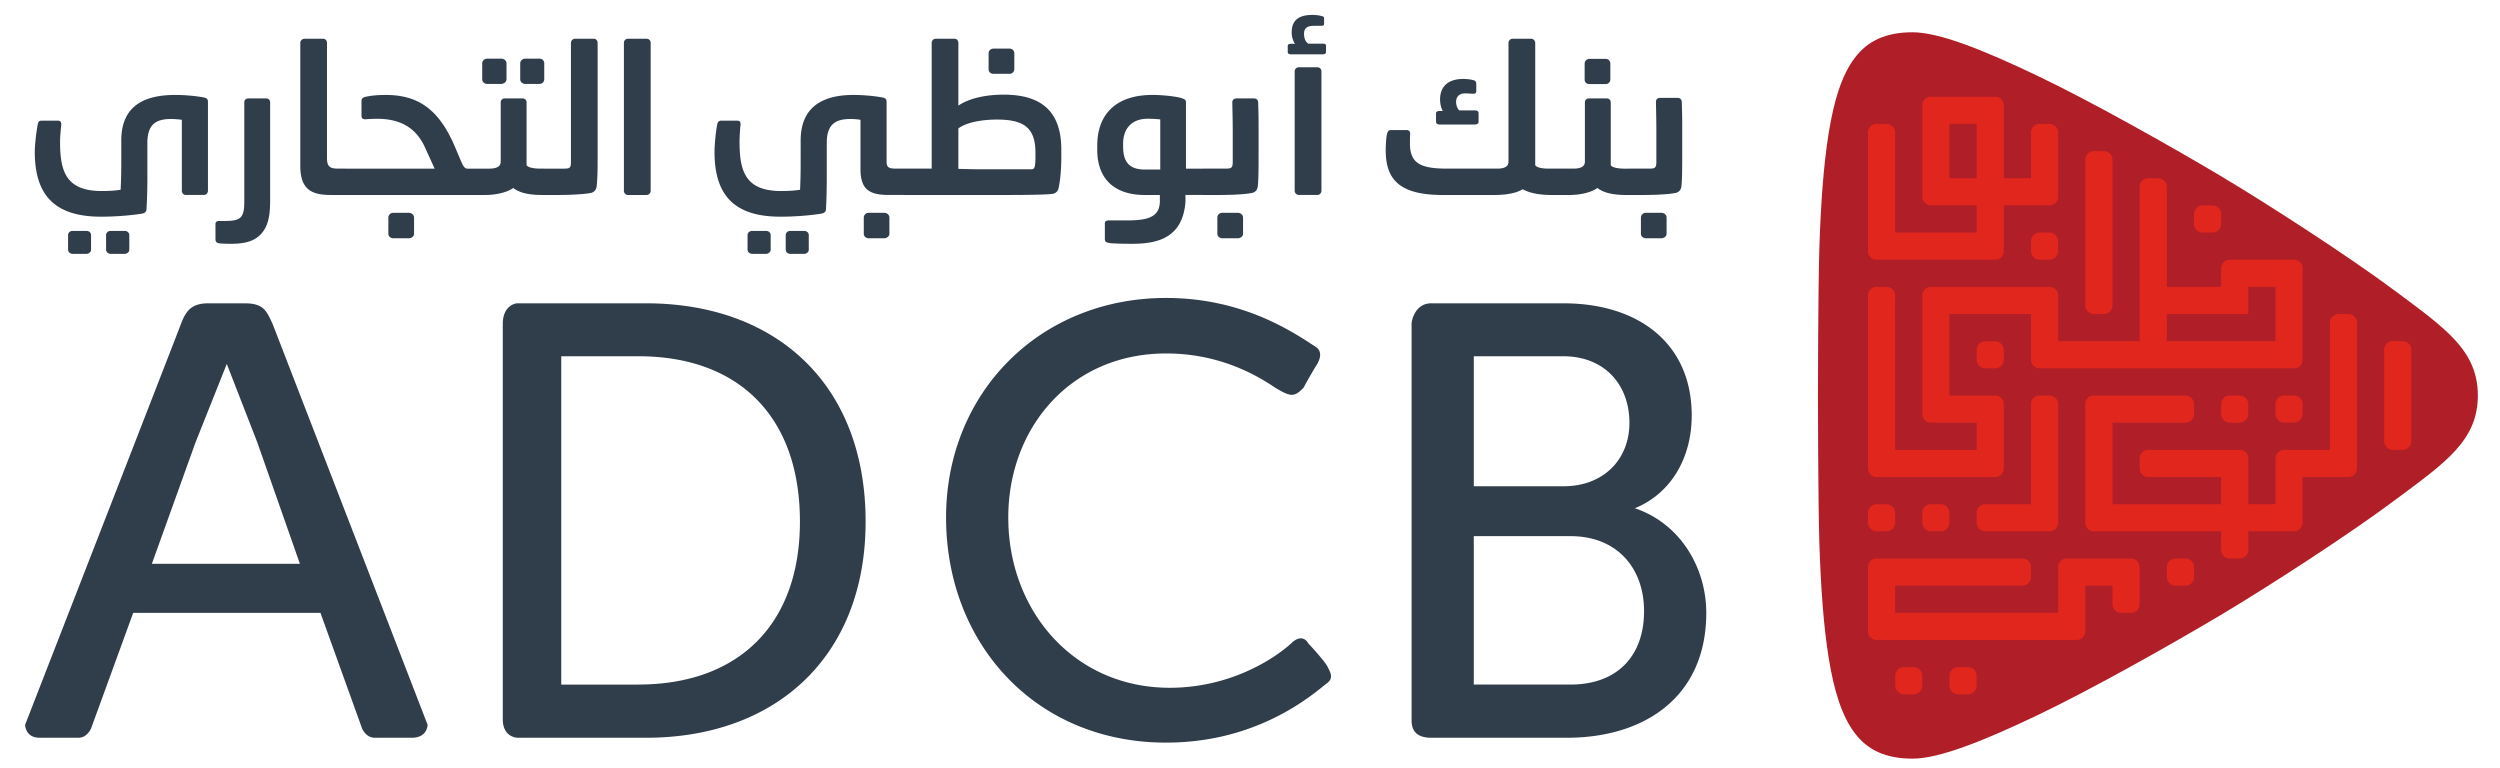
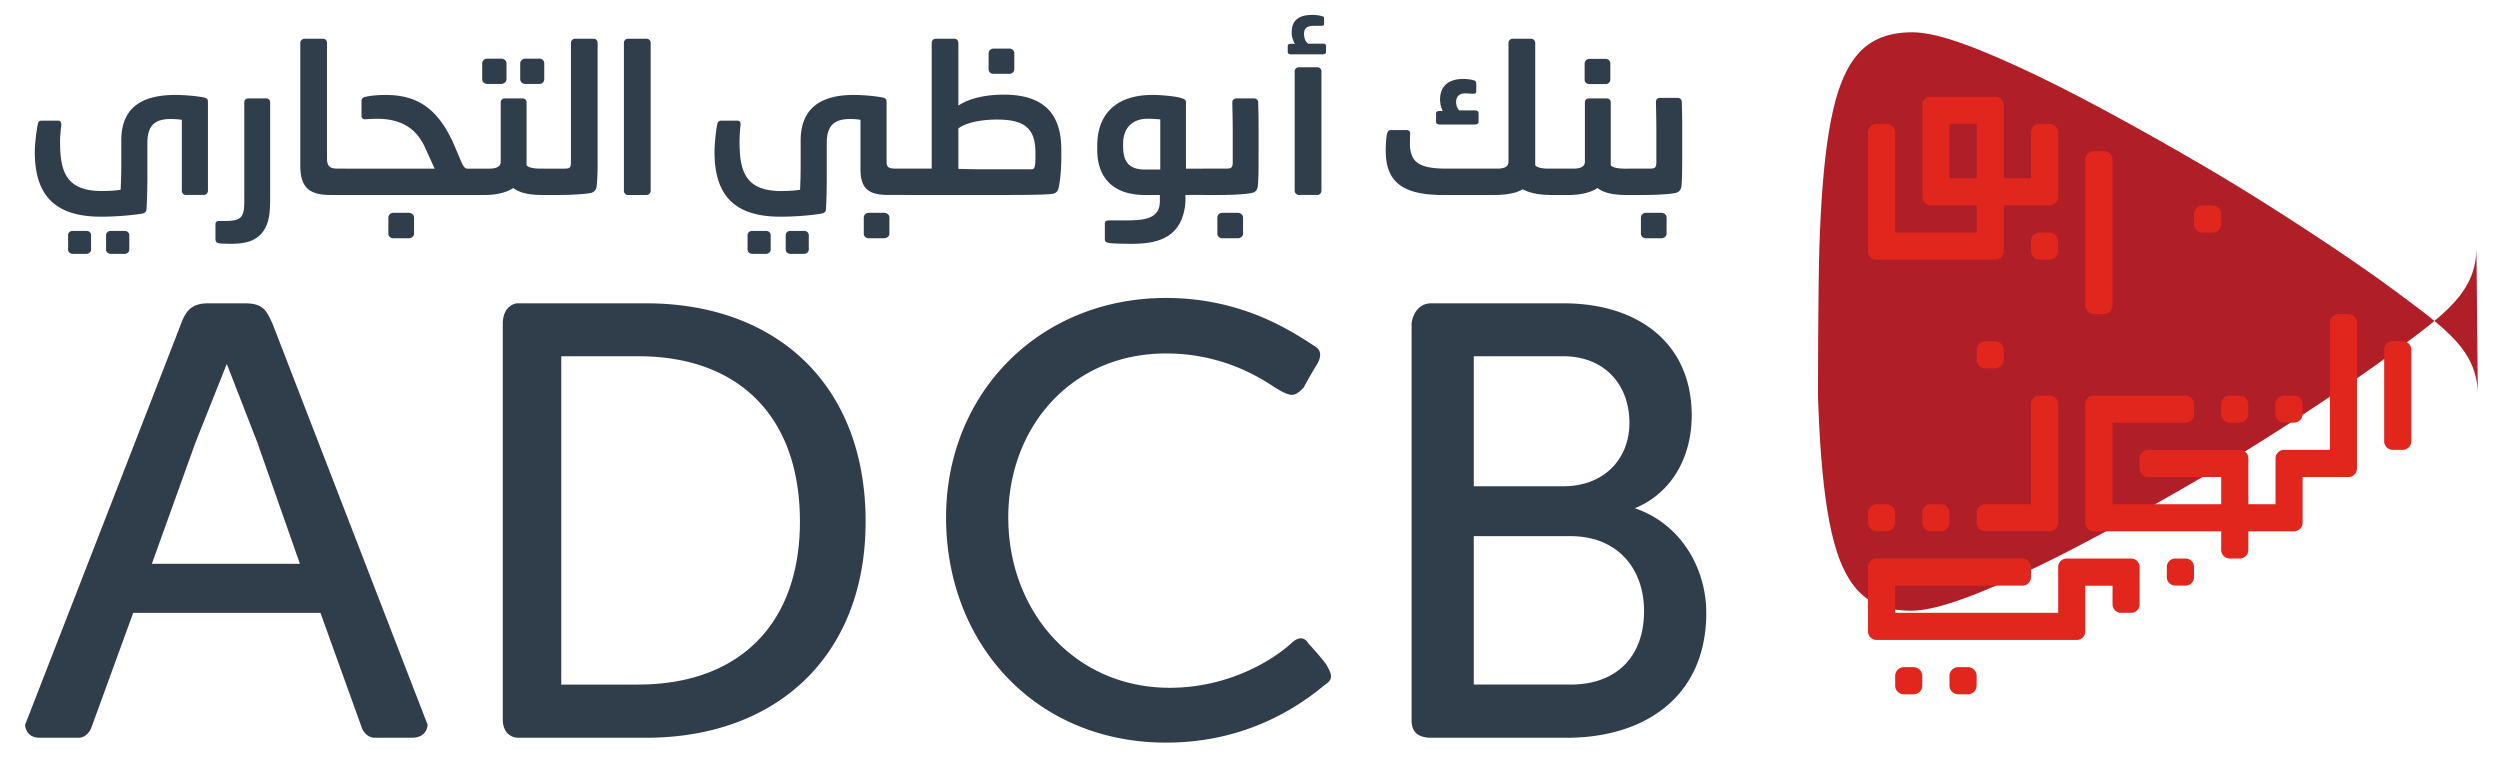
<svg xmlns="http://www.w3.org/2000/svg" width="140" height="43" fill="none">
  <g clip-path="url(#a)">
    <path fill="#303D4A" d="M48.372 12.181c0-.148.125-.264.264-.264h.884c.148 0 .286.116.286.264v.92c0 .125-.138.241-.286.241h-.884c-.139 0-.264-.116-.264-.24v-.92ZM8.504 31.574l2.438-6.78L12.7 20.38l1.716 4.412 2.378 6.78h-8.29Zm6.759-13.44c-.343-.736-.505-1.148-1.564-1.148h-2.031c-.934 0-1.254.412-1.531 1.148-.218.587-8.73 22.454-8.73 22.454s0 .726.819.726H4.4c.481 0 .699-.518.699-.518l2.36-6.475h10.487l2.331 6.475s.209.518.713.518h2.072c.884 0 .884-.726.884-.726s-8.452-21.867-8.683-22.454Zm72.696 20.201h-5.427v-8.31h5.427c2.567 0 4.108 1.757 4.108 4.203 0 2.544-1.54 4.107-4.108 4.107Zm-5.427-18.384h5.024c2.258 0 3.692 1.554 3.692 3.728 0 2.035-1.434 3.552-3.692 3.552h-5.024v-7.28Zm9.017 8.51c1.966-.795 3.187-2.747 3.187-5.198 0-4.038-2.984-6.277-7.18-6.277H80.15c-.893 0-1.101.944-1.101 1.148v22.144c0 .31 0 1.036 1.1 1.036h7.602c4.316 0 7.8-2.266 7.8-6.993 0-2.54-1.463-5.009-4.002-5.86Zm-18.274 7.585c-.277-.495-.712-.287-.985 0-1.037.93-3.488 2.47-6.787 2.47-5.343 0-9.04-4.288-9.04-9.537 0-5.013 3.489-9.185 8.837-9.185 2.859 0 4.908 1.1 6.115 1.92.875.527 1.07.527 1.583 0 .277-.523.703-1.231.703-1.231s.509-.69 0-1.045c-1.217-.787-4.025-2.752-8.401-2.752-7.088 0-12.32 5.323-12.32 12.293 0 7.067 5.006 12.608 12.32 12.608 4.723 0 7.698-2.243 8.91-3.252.527-.333.31-.642.101-1.059-.101-.17-.61-.795-1.036-1.23Zm-37.518 2.29H31.43V19.95h4.326c5.551 0 9.04 3.312 9.04 9.26 0 5.813-3.489 9.124-9.04 9.124Zm.425-21.35h-7.198c-.218 0-.828.209-.828 1.148v22.144c0 1.036.828 1.036.828 1.036h7.198c7.268 0 12.292-4.542 12.292-12.104 0-7.705-5.024-12.224-12.292-12.224ZM5.941 13.171c0-.153.125-.24.263-.24h.782c.125 0 .255.087.255.24v.814c0 .13-.13.231-.255.231h-.782c-.138 0-.263-.101-.263-.231v-.814Zm-2.128 0c0-.153.115-.24.263-.24h.76c.147 0 .263.087.263.24v.814c0 .13-.125.231-.264.231h-.759c-.148 0-.263-.101-.263-.231v-.814ZM1.948 8.504c0-.347.07-1.026.162-1.521.037-.172.07-.227.24-.227h.889c.125 0 .194.07.194.218-.037.333-.07.712-.07.93 0 1.6.265 2.793 2.323 2.793.412 0 .75-.02 1.069-.07.037-.768.037-1.124.037-1.743V7.87c0-1.758 1.045-2.553 3.02-2.553.542 0 1.208.06 1.639.148.124.037.194.083.194.231v4.981c0 .134-.093.24-.231.24H10.4c-.125 0-.217-.106-.217-.24V6.71a4.21 4.21 0 0 0-.61-.046c-.875 0-1.32.333-1.32 1.345v1.897c0 .55-.013 1.262-.05 1.808 0 .134-.079.213-.25.25-.643.101-1.471.17-2.3.17-2.636 0-3.705-1.252-3.705-3.63Zm10.118 4.047c0-.116.074-.176.199-.176h.24c.865 0 1.175-.078 1.175-1.022v-5.62c0-.129.088-.221.227-.221h1.004c.125 0 .217.092.217.222v5.448c0 .583-.037 1.124-.264 1.573-.356.656-.943.897-1.91.897-.125 0-.527 0-.722-.034-.106-.027-.166-.092-.166-.222v-.845ZM16.816 2.4c0-.124.107-.23.241-.23h1.027c.148 0 .227.106.227.23v6.46c0 .518.218.583.648.583h.38v1.476h-.81c-1.046 0-1.712-.278-1.712-1.624V2.4Zm4.932 9.782a.27.27 0 0 1 .269-.264h.883c.148 0 .287.116.287.264v.92c0 .125-.139.241-.287.241h-.883c-.14 0-.269-.116-.269-.24v-.92Zm-2.41-1.262c-.185 0-.38-.084-.38-.14V9.588c0-.084.204-.144.38-.144h5.001l-.541-1.193c-.449-.976-1.23-1.6-2.693-1.6-.101 0-.448.013-.62.027-.162.01-.24-.047-.24-.19v-.846c0-.116.078-.185.231-.222.38-.079.722-.102 1.124-.102 1.68 0 2.887.67 3.808 2.747.24.55.458 1.106.54 1.221.08.125.135.158.265.158h.115v1.475h-6.99Zm9.794-7.373c0-.148.138-.263.277-.263h.805a.26.26 0 0 1 .264.263v.898a.259.259 0 0 1-.264.254h-.805c-.139 0-.277-.116-.277-.254v-.898Zm-2.128 0c0-.148.13-.263.277-.263h.796c.148 0 .287.115.287.263v.898c0 .138-.148.254-.287.254h-.796c-.148 0-.277-.116-.277-.254v-.898Zm-1.078 6.04c0-.083.203-.143.38-.143h1.068c.264 0 .666-.033.666-.388V5.734c0-.13.093-.222.231-.222h1c.124 0 .217.092.217.222v3.515c.093.162.541.194.75.194h.272v1.476h-.138c-.583 0-1.226-.07-1.629-.393-.425.3-1.096.393-1.587.393h-.85c-.177 0-.38-.047-.38-.139V9.587Zm4.205 0c0-.083.208-.143.38-.143h1.012c.37 0 .45-.01.45-.379V2.409c0-.135.106-.241.23-.241h1.046c.125 0 .218.106.218.24v6.68c0 .415-.01.957-.056 1.368-.037.153-.083.255-.264.333-.333.092-1.277.13-1.896.13h-.74c-.172 0-.38-.047-.38-.139V9.587ZM34.938 2.4c0-.124.092-.23.231-.23h1.036c.139 0 .232.106.232.23v8.28c0 .124-.093.24-.232.24H35.17a.234.234 0 0 1-.231-.24V2.4ZM44 13.171c0-.153.125-.24.255-.24h.782c.125 0 .254.087.254.24v.814c0 .13-.13.231-.254.231h-.782c-.13 0-.255-.101-.255-.231v-.814Zm-2.137 0c0-.153.125-.24.264-.24h.768c.138 0 .263.087.263.24v.814c0 .13-.134.231-.263.231h-.768c-.139 0-.264-.101-.264-.231v-.814Zm-1.85-4.667c0-.337.055-1.026.148-1.521.023-.148.101-.227.23-.227h.885c.148 0 .208.07.194.218a11.31 11.31 0 0 0-.056.93c0 1.6.264 2.793 2.323 2.793.411 0 .744-.02 1.068-.07.032-.767.032-1.124.032-1.743V7.87c0-1.748 1.06-2.553 2.957-2.553.61 0 1.253.07 1.656.148.13.037.199.083.199.231v3.349c0 .332.125.397.527.397h.528v1.476h-.907c-1.06 0-1.61-.255-1.61-1.453V6.71a3.313 3.313 0 0 0-.564-.046c-.875 0-1.324.333-1.324 1.345v1.897c0 .55-.009 1.262-.046 1.808 0 .134-.078.213-.254.25-.643.101-1.458.17-2.3.17-2.632 0-3.686-1.252-3.686-3.63Zm17.74.976c.195 0 .232-.13.232-.758V8.55c0-1.406-.657-1.855-2.165-1.855-.518 0-1.573.07-2.151.495v2.266c.36.01.796.024 1.383.024h2.702Zm-7.304.171c0-.125.107-.208.231-.208h1.495V2.41c0-.135.092-.24.231-.24h1.046c.129-.001.217.105.217.24v3.505c.805-.55 1.994-.615 2.53-.615 1.967 0 3.234.8 3.234 3.076v.472c0 .504-.046 1.22-.152 1.678a.395.395 0 0 1-.366.333c-.425.06-2.142.06-2.794.06h-5.44c-.125 0-.232-.083-.232-.208v-1.06Zm4.913-6.669c0-.148.125-.259.273-.259h.912c.134 0 .254.111.254.26v.896c0 .139-.12.255-.268.255h-.898c-.171 0-.273-.116-.273-.255v-.897Zm7.532 5.222c0 .874.356 1.29 1.216 1.29h.865V6.687a6.635 6.635 0 0 0-.703-.037c-.87 0-1.378.522-1.378 1.406v.148Zm-1.023 4.333c0-.13.07-.194.204-.194h1.05c1.194 0 1.827-.208 1.827-1.082v-.342h-.842c-1.665 0-2.664-.865-2.664-2.53v-.232c0-1.803 1.1-2.84 3.08-2.84.588 0 1.37.08 1.69.195.152.06.198.092.198.222v3.71h1.009v1.474h-1.037v.389c-.148 1.887-1.378 2.345-2.951 2.345-.264 0-1.208 0-1.383-.06-.148-.034-.18-.088-.18-.213v-.842Zm6.301-.356c0-.148.125-.263.264-.263h.888c.148 0 .287.115.287.263v.92c0 .125-.139.241-.287.241h-.888c-.139 0-.264-.116-.264-.24v-.92Zm-.782-1.262c-.175 0-.38-.047-.38-.139V9.587c0-.084.204-.144.38-.144h1.185c.365 0 .458-.01.458-.379v-1.79c0-.471-.014-.99-.024-1.54 0-.13.093-.222.232-.222h.967c.17 0 .24.093.25.222.013.495.023.847.023 1.184v1.494c0 .976 0 1.633-.047 2.044-.032.153-.078.255-.263.333-.32.093-1.231.13-1.85.13h-.93Zm5.112-6.924c0-.125.097-.227.236-.227h1.032c.139 0 .231.102.231.227v6.683c0 .125-.092.24-.231.24h-1.032a.238.238 0 0 1-.236-.24V3.995Zm-.203-.953c-.125 0-.185-.046-.185-.138V2.57c0-.079.06-.116.185-.116h.217a1.17 1.17 0 0 1-.18-.656c0-.643.379-.962 1.147-.962.125 0 .356.01.541.069.084.01.125.055.125.111v.315c0 .078-.041.115-.148.115H73.6c-.403 0-.574.125-.574.458 0 .264.102.458.24.541h.805c.125 0 .186.034.186.116v.342c0 .093-.06.139-.186.139H72.3Zm8.119 3.312c0-.093.069-.139.208-.139h.171c-.093-.148-.153-.425-.153-.643 0-.749.472-1.151 1.3-1.151.14 0 .361.013.574.07.106.023.153.092.153.198v.412c0 .101-.047.148-.153.148-.088 0-.365-.02-.458-.02-.352 0-.518.19-.518.476 0 .24.106.43.185.476h.86c.14 0 .213.056.213.157v.472c0 .107-.074.162-.213.162h-1.961c-.139 0-.208-.055-.208-.162v-.456Zm-1.647.93c.13 0 .199.069.199.217-.014.171-.014.44-.014.518 0 1.105.55 1.424 2.082 1.424h2.785c.273 0 .652-.033.652-.388V2.409c0-.134.106-.24.231-.24h1.037c.124 0 .23.106.23.24v6.84c.093.162.505.194.722.194h.301v1.476h-.139c-.458 0-1.128-.06-1.586-.324-.417.263-1.074.324-1.587.324h-2.9c-2.462 0-3.184-.911-3.184-2.507 0-.153.014-.666.07-.897.046-.176.092-.231.24-.231h.86Zm9.97-3.724c0-.148.129-.264.277-.264h.906c.14 0 .255.116.255.264v.898c0 .138-.116.25-.264.25h-.897c-.176 0-.278-.112-.278-.25V3.56Zm-1.736 7.359c-.17 0-.379-.047-.379-.139V9.587c0-.084.208-.144.38-.144h1.082c.264 0 .666-.033.666-.388v-3.32c0-.13.088-.223.227-.223h1.004c.125 0 .217.093.217.222V9.25c.093.162.541.194.75.194h.272v1.476h-.134c-.587 0-1.23-.07-1.633-.393-.425.3-1.096.393-1.586.393h-.866Zm4.886 1.262a.27.27 0 0 1 .268-.263h.883c.149 0 .287.115.287.263v.92c0 .125-.138.241-.286.241h-.884c-.139 0-.268-.116-.268-.24v-.92Zm-.667-1.262c-.17 0-.379-.047-.379-.139V9.587c0-.084.208-.144.38-.144h1.068c.37 0 .463-.01.463-.379V7.237c0-.471-.014-.99-.023-1.54 0-.125.092-.217.23-.217h.968c.17 0 .236.092.25.217.013.495.023.851.023 1.184v1.531c0 .976 0 1.633-.047 2.044-.036.153-.078.255-.263.333-.324.093-1.23.13-1.85.13h-.82Z" />
-     <path fill="#B01E28" d="M138.759 22.148c0-2.516-1.813-3.75-4.557-5.8-2.674-1.998-7.226-4.934-9.937-6.549-2.711-1.61-7.115-4.097-10.159-5.55-3.067-1.466-5.519-2.442-7.004-2.442-1.48 0-2.512.472-3.238 1.439-.731.966-1.162 2.386-1.453 4.176-.292 1.795-.444 3.964-.527 6.443-.074 2.479-.079 8.283-.079 8.283s.005 5.804.079 8.283c.083 2.48.235 4.649.527 6.438.291 1.795.722 3.21 1.453 4.181.726.967 1.758 1.434 3.238 1.434 1.485 0 3.937-.971 7.004-2.437 3.044-1.453 7.448-3.94 10.159-5.55 2.711-1.614 7.263-4.551 9.937-6.554 2.744-2.044 4.557-3.279 4.557-5.795Z" />
+     <path fill="#B01E28" d="M138.759 22.148c0-2.516-1.813-3.75-4.557-5.8-2.674-1.998-7.226-4.934-9.937-6.549-2.711-1.61-7.115-4.097-10.159-5.55-3.067-1.466-5.519-2.442-7.004-2.442-1.48 0-2.512.472-3.238 1.439-.731.966-1.162 2.386-1.453 4.176-.292 1.795-.444 3.964-.527 6.443-.074 2.479-.079 8.283-.079 8.283c.083 2.48.235 4.649.527 6.438.291 1.795.722 3.21 1.453 4.181.726.967 1.758 1.434 3.238 1.434 1.485 0 3.937-.971 7.004-2.437 3.044-1.453 7.448-3.94 10.159-5.55 2.711-1.614 7.263-4.551 9.937-6.554 2.744-2.044 4.557-3.279 4.557-5.795Z" />
    <path fill="#E1261E" d="M134.554 19.105h-.565a.482.482 0 0 0-.476.48v5.125c0 .264.217.481.476.481h.565a.483.483 0 0 0 .481-.48v-5.125a.484.484 0 0 0-.481-.481Zm-17.298-1.517h.565a.483.483 0 0 0 .481-.481V8.939a.48.48 0 0 0-.481-.476h-.565a.48.48 0 0 0-.481.476v8.168c0 .263.218.48.481.48Zm5.126 13.69h-.559a.476.476 0 0 0-.481.476v.564c0 .264.212.477.481.477h.559a.477.477 0 0 0 .482-.477v-.564a.477.477 0 0 0-.482-.476Zm-17.297-16.733h6.648a.484.484 0 0 0 .481-.481V11.5h2.563a.483.483 0 0 0 .481-.476V7.418a.484.484 0 0 0-.481-.481h-.565a.48.48 0 0 0-.476.48V9.98h-1.522V5.89a.48.48 0 0 0-.481-.471h-3.609a.472.472 0 0 0-.472.476v5.129c0 .26.213.476.477.476h2.563v1.522h-4.562V7.418a.483.483 0 0 0-.481-.481h-.564a.48.48 0 0 0-.477.48v6.647a.48.48 0 0 0 .477.48Zm5.607-4.565h-1.522V6.937h1.522V9.98Zm20.822 7.608h-.564a.478.478 0 0 0-.476.476v7.127h-2.568a.478.478 0 0 0-.476.477v2.567h-1.522v-2.567a.48.48 0 0 0-.482-.477h-5.13a.48.48 0 0 0-.477.477v.568c0 .26.218.477.477.477h4.089v1.521h-6.083V23.67h4.08a.48.48 0 0 0 .481-.481v-.56a.48.48 0 0 0-.481-.481h-5.126a.484.484 0 0 0-.481.481v6.646c0 .264.218.481.481.481h7.129v1.04c0 .264.213.482.482.482h.559a.484.484 0 0 0 .482-.481v-1.041h2.558a.488.488 0 0 0 .481-.486v-2.557h2.567a.48.48 0 0 0 .477-.477v-8.172a.479.479 0 0 0-.477-.476Zm-12.171 13.69h-3.613a.475.475 0 0 0-.472.476v2.562h-9.128v-1.521h7.125a.48.48 0 0 0 .481-.477v-.564a.48.48 0 0 0-.481-.476h-8.175a.471.471 0 0 0-.472.471v3.613a.48.48 0 0 0 .482.476h11.209a.475.475 0 0 0 .476-.477V32.8h1.527v1.04c0 .264.208.477.472.477h.569a.475.475 0 0 0 .476-.476v-2.086a.475.475 0 0 0-.476-.476Zm-12.185 6.082h-.537a.491.491 0 0 0-.491.49v.54c0 .274.218.491.491.491h.537a.49.49 0 0 0 .49-.49v-.541a.494.494 0 0 0-.49-.49Zm3.044 0h-.542a.493.493 0 0 0-.49.49v.54a.49.49 0 0 0 .49.491h.542c.273 0 .49-.217.49-.49v-.541a.49.49 0 0 0-.49-.49Zm-5.103-9.126a.49.49 0 0 0-.491.49v.537c0 .273.218.495.491.495h.536a.492.492 0 0 0 .491-.495v-.536a.491.491 0 0 0-.491-.49h-.536Zm3.039 0a.493.493 0 0 0-.49.49v.537c0 .273.222.495.49.495h.537a.495.495 0 0 0 .495-.495v-.536a.495.495 0 0 0-.495-.49h-.537Zm2.554.491v.536c0 .273.222.495.49.495h3.595a.48.48 0 0 0 .481-.48v-6.647a.48.48 0 0 0-.481-.48h-.565a.484.484 0 0 0-.481.48v5.605h-2.549a.49.49 0 0 0-.49.49Z" />
    <path fill="#E1261E" d="M124.876 22.148a.49.49 0 0 0-.491.49v.541c0 .273.218.49.491.49h.537c.272 0 .49-.217.49-.49v-.54a.49.49 0 0 0-.49-.49h-.537Zm-1.522-9.125h.537a.495.495 0 0 0 .495-.49v-.537a.496.496 0 0 0-.495-.495h-.537a.494.494 0 0 0-.49.495v.537c0 .268.222.49.49.49Zm-8.591 0h-.537a.491.491 0 0 0-.49.495v.536c0 .268.217.49.49.49h.537a.49.49 0 0 0 .49-.49v-.536a.491.491 0 0 0-.49-.495Zm-3.039 6.087h-.537a.494.494 0 0 0-.495.49v.536c0 .273.222.49.495.49h.537a.49.49 0 0 0 .49-.49V19.6a.494.494 0 0 0-.49-.49Zm16.732 3.038h-.536a.49.49 0 0 0-.491.49v.541c0 .273.218.49.491.49h.536a.488.488 0 0 0 .491-.49v-.54a.491.491 0 0 0-.491-.49Z" />
-     <path fill="#E1261E" d="M105.085 26.713h6.648a.483.483 0 0 0 .481-.481v-3.603a.48.48 0 0 0-.481-.48h-2.563v-4.561h4.566v2.548c0 .273.217.49.49.49h14.244a.476.476 0 0 0 .477-.476v-5.129a.476.476 0 0 0-.477-.476h-3.603a.48.48 0 0 0-.482.476v1.045h-3.044v-5.605a.48.48 0 0 0-.481-.481h-.559a.484.484 0 0 0-.482.48v8.645h-4.561v-2.562a.48.48 0 0 0-.481-.477h-6.648a.475.475 0 0 0-.476.477v6.65c0 .264.212.477.476.477h2.563v1.521h-4.561l-.005-8.648a.48.48 0 0 0-.477-.477h-.564a.476.476 0 0 0-.477.477v9.689a.48.48 0 0 0 .477.48Zm16.256-9.125h4.562v-1.522h1.522v3.039h-6.084v-1.517Z" />
  </g>
  <defs>
    <clipPath id="a">
      <path fill="#fff" d="M.963.393h138.24v42.535H.963z" />
    </clipPath>
  </defs>
</svg>